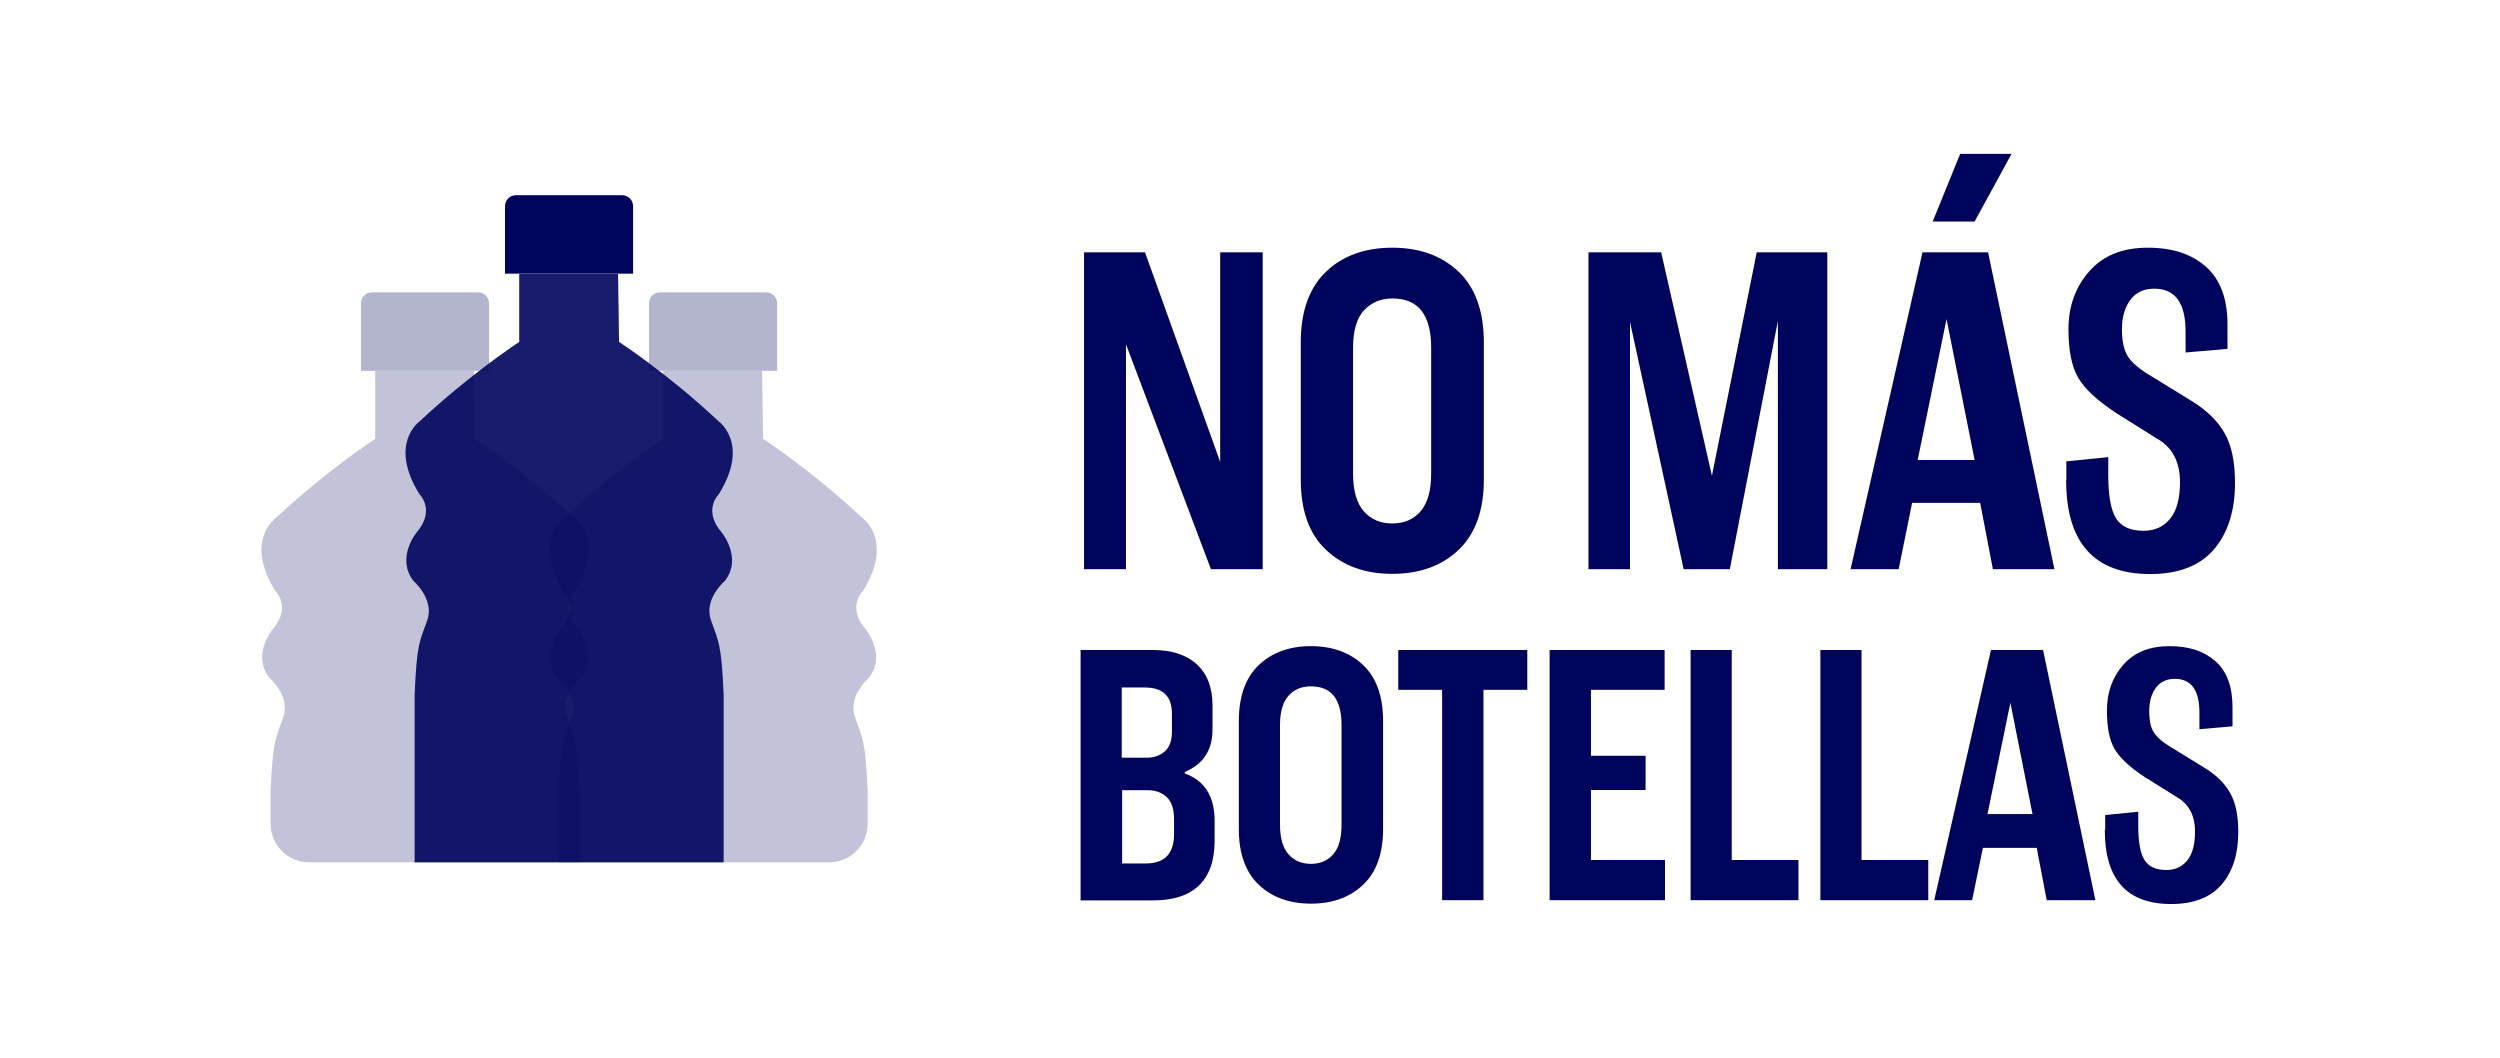
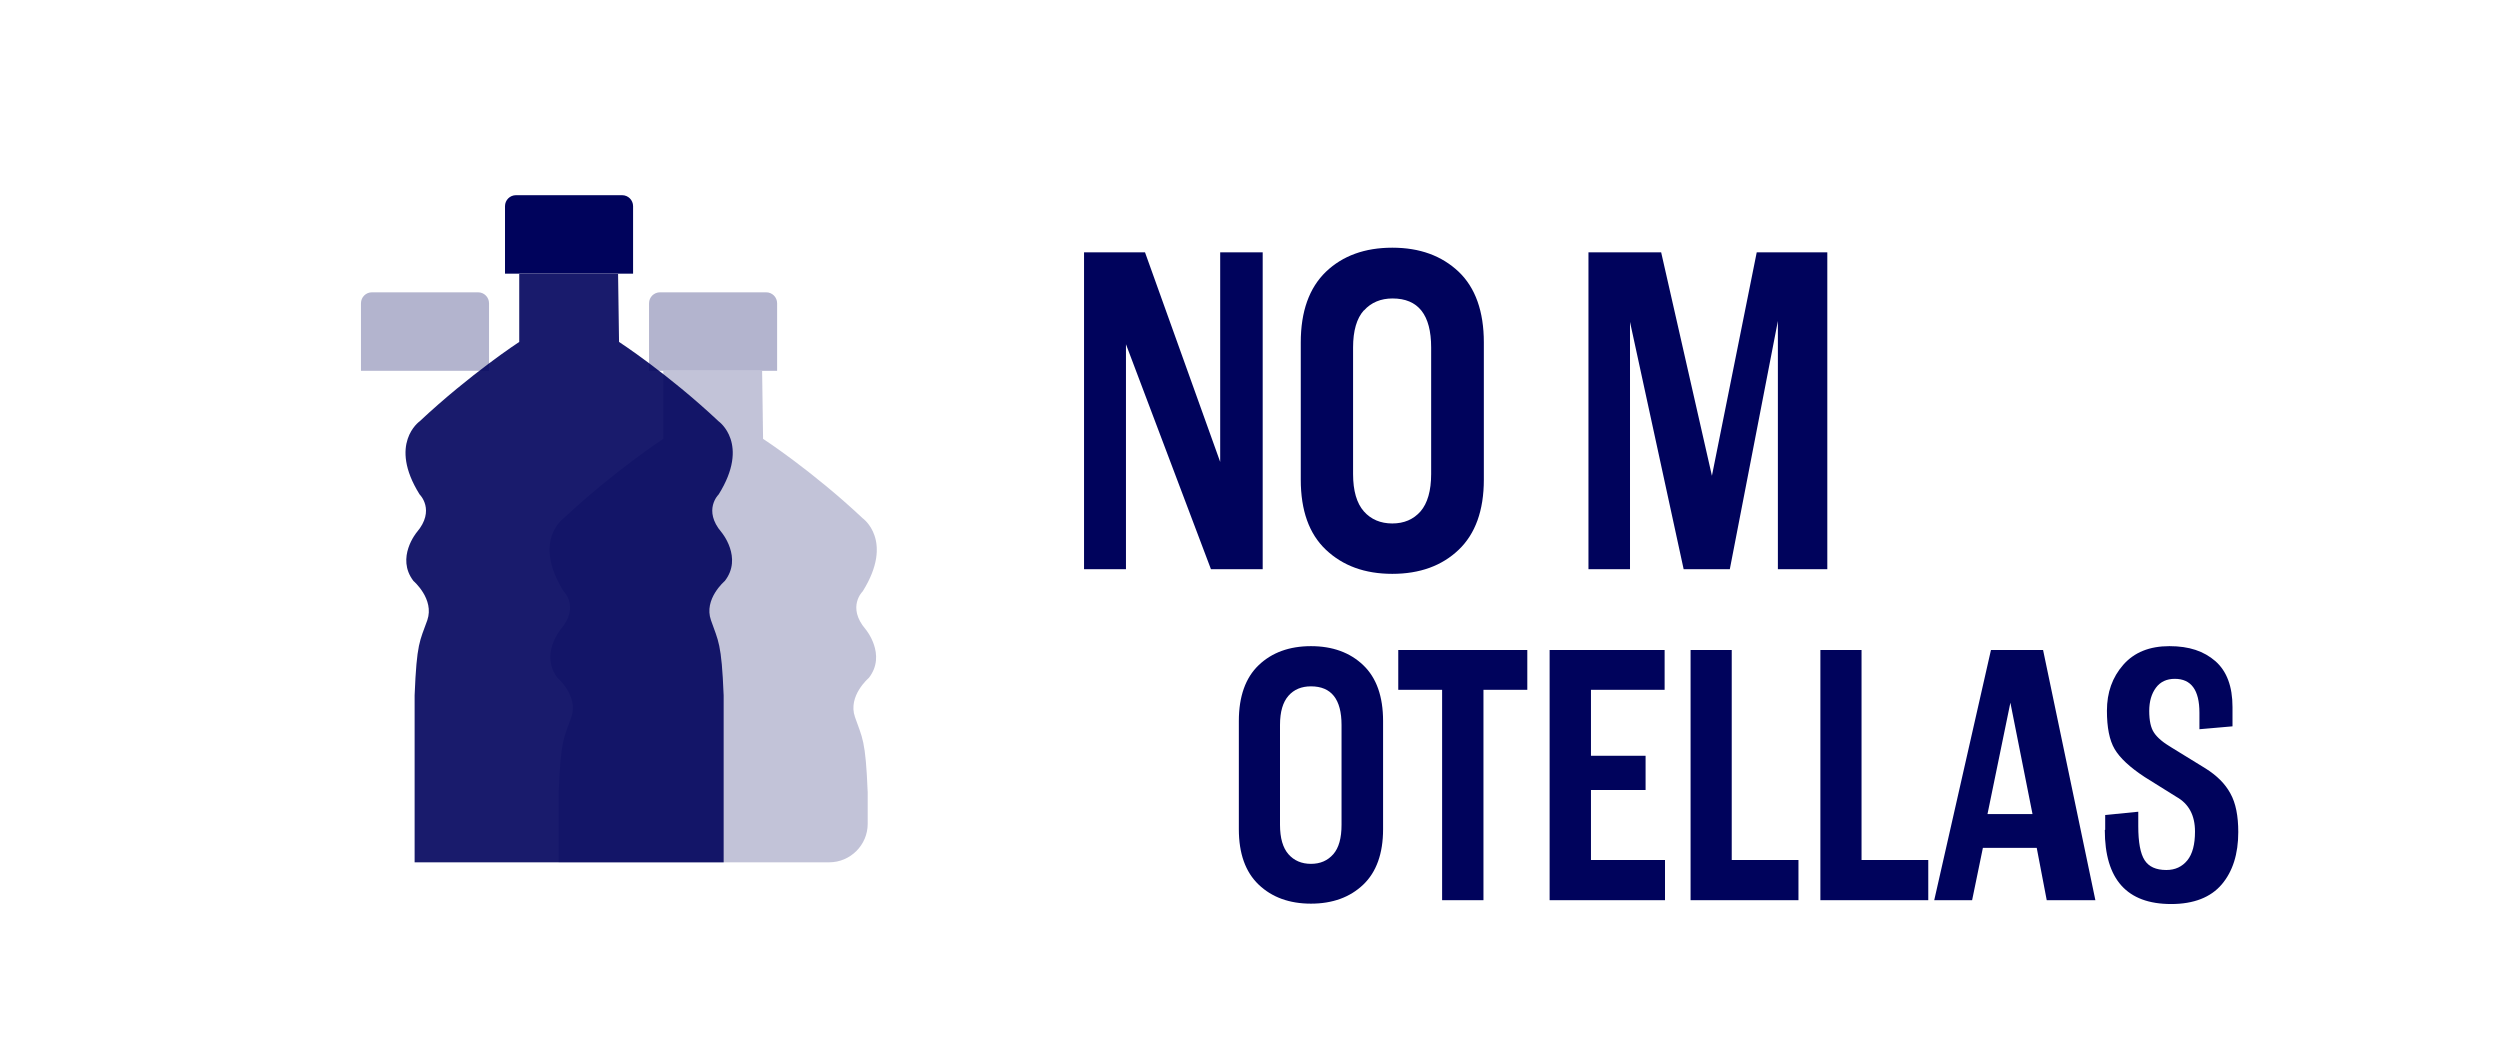
<svg xmlns="http://www.w3.org/2000/svg" id="Capa_16" data-name="Capa 16" viewBox="0 0 130 55">
  <g>
    <g style="opacity: .3;">
      <path d="m25.43,19.28v-3.51c0-.31-.25-.57-.57-.57h-5.52c-.31,0-.57.25-.57.57v3.51h6.66Z" style="fill: #00035c; stroke-width: 0px;" />
-       <path d="m16.07,44.84c-1.1,0-2-.9-2-2v-1.64c.11-2.75.28-2.81.66-3.91.39-1.1-.72-2.04-.72-2.04-.94-1.21.17-2.53.17-2.53.99-1.16.15-1.97.15-1.97-1.65-2.64,0-3.8,0-3.8,2.64-2.48,5.18-4.13,5.18-4.13v-3.54h5.14l.05,3.54s2.53,1.65,5.18,4.13c0,0,1.65,1.16,0,3.8,0,0-.84.81.15,1.97,0,0,1.1,1.32.17,2.53,0,0-1.1.94-.72,2.04.39,1.1.55,1.16.66,3.91v3.64h-14.07Z" style="fill: #00035c; opacity: .8; stroke-width: 0px;" />
    </g>
    <g style="opacity: .3;">
      <path d="m40.41,19.28v-3.51c0-.31-.25-.57-.57-.57h-5.52c-.31,0-.57.25-.57.57v3.51h6.66Z" style="fill: #00035c; stroke-width: 0px;" />
      <path d="m43.12,44.84c1.1,0,2-.9,2-2v-1.64c-.11-2.75-.28-2.81-.66-3.91-.39-1.1.72-2.04.72-2.04.94-1.21-.17-2.53-.17-2.53-.99-1.16-.15-1.97-.15-1.97,1.65-2.64,0-3.8,0-3.8-2.64-2.48-5.18-4.13-5.18-4.13l-.05-3.54h-5.14v3.54s-2.53,1.65-5.18,4.13c0,0-1.65,1.16,0,3.8,0,0,.84.81-.15,1.97,0,0-1.1,1.32-.17,2.53,0,0,1.1.94.72,2.04-.39,1.1-.55,1.16-.66,3.91v3.64h14.07Z" style="fill: #00035c; opacity: .8; stroke-width: 0px;" />
    </g>
    <g>
      <path d="m32.92,14.23v-3.51c0-.31-.25-.57-.57-.57h-5.52c-.31,0-.57.25-.57.57v3.51h6.66Z" style="fill: #00035c; stroke-width: 0px;" />
      <path d="m37.63,44.84v-8.68c-.11-2.75-.28-2.81-.66-3.91-.39-1.1.72-2.04.72-2.04.94-1.21-.17-2.53-.17-2.53-.99-1.16-.15-1.97-.15-1.97,1.65-2.64,0-3.8,0-3.8-2.64-2.48-5.18-4.13-5.18-4.13l-.05-3.54h-5.14v3.54s-2.53,1.65-5.18,4.13c0,0-1.65,1.16,0,3.8,0,0,.84.81-.15,1.97,0,0-1.1,1.32-.17,2.53,0,0,1.1.94.72,2.04-.39,1.1-.55,1.16-.66,3.91v8.68h16.07Z" style="fill: #00035c; opacity: .9; stroke-width: 0px;" />
    </g>
  </g>
  <g>
    <g>
-       <path d="m56.19,33.8h3.76c.98,0,1.75.25,2.29.75s.81,1.21.81,2.13v1.26c0,1.06-.48,1.8-1.44,2.2v.08c1.03.37,1.55,1.19,1.55,2.47v1.02c0,1.03-.27,1.81-.81,2.33-.54.52-1.33.78-2.37.78h-3.79v-13.01Zm2.15,5.6h1.3c.37,0,.68-.11.93-.33.25-.22.37-.56.37-1.02v-.94c0-.91-.47-1.36-1.42-1.36h-1.19v3.64Zm0,5.5h1.25c.97,0,1.46-.51,1.46-1.53v-.77c0-.54-.13-.92-.39-1.16-.26-.24-.59-.35-.99-.35h-1.32v3.81Z" style="fill: #00035c; stroke-width: 0px;" />
      <path d="m70.89,34.59c.69.66,1.03,1.63,1.03,2.9v5.63c0,1.27-.35,2.23-1.03,2.88-.69.66-1.6.99-2.72.99s-2.03-.33-2.72-.99c-.69-.66-1.03-1.62-1.03-2.88v-5.63c0-1.28.35-2.25,1.03-2.9.69-.66,1.6-.99,2.72-.99s2.03.33,2.72.99Zm-3.89,1.59c-.29.33-.44.83-.44,1.52v5.19c0,.69.15,1.2.44,1.53.29.33.68.5,1.17.5s.87-.17,1.16-.5.43-.84.43-1.53v-5.19c0-1.34-.53-2.01-1.59-2.01-.49,0-.88.16-1.17.49Z" style="fill: #00035c; stroke-width: 0px;" />
      <path d="m79.42,35.87h-2.28v10.94h-2.15v-10.94h-2.28v-2.07h6.71v2.07Z" style="fill: #00035c; stroke-width: 0px;" />
      <path d="m80.58,33.8h5.98v2.07h-3.83v3.43h2.84v1.78h-2.84v3.64h3.85v2.09h-6v-13.01Z" style="fill: #00035c; stroke-width: 0px;" />
      <path d="m87.9,33.8h2.15v10.92h3.47v2.09h-5.61v-13.01Z" style="fill: #00035c; stroke-width: 0px;" />
      <path d="m94.65,33.8h2.15v10.92h3.47v2.09h-5.61v-13.01Z" style="fill: #00035c; stroke-width: 0px;" />
      <path d="m103.54,33.8h2.7l2.72,13.01h-2.53l-.52-2.72h-2.8l-.56,2.72h-1.97l2.95-13.01Zm-.19,8.53h2.34l-1.15-5.79-1.19,5.79Z" style="fill: #00035c; stroke-width: 0px;" />
      <path d="m109.47,43.15v-.77l1.72-.17v.75c0,.84.11,1.43.33,1.77.22.34.59.51,1.13.51.46,0,.82-.17,1.09-.5.27-.33.4-.83.4-1.5,0-.84-.32-1.44-.96-1.8l-1.65-1.03c-.78-.51-1.3-1-1.57-1.46-.27-.46-.4-1.12-.4-1.99,0-.95.28-1.74.85-2.39.57-.65,1.37-.97,2.4-.97s1.79.26,2.39.78c.59.52.89,1.31.89,2.39v1l-1.72.15v-.86c0-1.18-.43-1.76-1.28-1.76-.42,0-.75.15-.98.46-.23.31-.35.71-.35,1.21s.08.88.25,1.13c.17.26.48.52.94.79l1.74,1.07c.59.37,1.02.8,1.29,1.3.28.5.41,1.17.41,2.01,0,1.14-.29,2.05-.86,2.72s-1.45,1.02-2.63,1.02c-2.3,0-3.45-1.28-3.45-3.85Z" style="fill: #00035c; stroke-width: 0px;" />
    </g>
    <g>
      <path d="m59.54,13.12l3.91,10.9v-10.9h2.21v16.48h-2.69l-4.42-11.7v11.7h-2.18V13.12h3.18Z" style="fill: #00035c; stroke-width: 0px;" />
      <path d="m75.85,14.13c.87.83,1.31,2.06,1.31,3.68v7.13c0,1.6-.44,2.82-1.31,3.65s-2.02,1.25-3.45,1.25-2.57-.42-3.45-1.25-1.31-2.05-1.31-3.65v-7.13c0-1.62.44-2.84,1.31-3.68.87-.83,2.02-1.25,3.45-1.25s2.57.42,3.45,1.25Zm-4.93,2.01c-.37.41-.56,1.06-.56,1.93v6.58c0,.87.19,1.52.56,1.94.37.42.87.63,1.48.63s1.1-.21,1.47-.63c.36-.42.55-1.07.55-1.94v-6.58c0-1.7-.67-2.55-2.01-2.55-.61,0-1.11.21-1.48.62Z" style="fill: #00035c; stroke-width: 0px;" />
      <path d="m82.59,13.12h3.79l2.64,11.62,2.33-11.62h3.67v16.48h-2.57v-12.91l-2.5,12.91h-2.4l-2.79-12.86v12.86h-2.16V13.12Z" style="fill: #00035c; stroke-width: 0px;" />
-       <path d="m99.96,13.12h3.42l3.45,16.48h-3.2l-.66-3.45h-3.54l-.7,3.45h-2.5l3.74-16.48Zm-.24,10.8h2.96l-1.46-7.33-1.5,7.33Zm2.96-12.4h-2.18l1.43-3.52h2.67l-1.92,3.52Z" style="fill: #00035c; stroke-width: 0px;" />
-       <path d="m107.45,24.96v-.97l2.18-.22v.95c0,1.07.14,1.82.41,2.24.27.43.75.64,1.43.64.58,0,1.04-.21,1.38-.63.34-.42.51-1.05.51-1.89,0-1.07-.4-1.83-1.21-2.28l-2.09-1.31c-.99-.65-1.65-1.26-1.99-1.84-.34-.58-.51-1.42-.51-2.52,0-1.2.36-2.2,1.08-3.02s1.73-1.23,3.04-1.23,2.27.33,3.02.98c.75.66,1.13,1.66,1.13,3.02v1.26l-2.18.19v-1.09c0-1.49-.54-2.23-1.63-2.23-.53,0-.95.19-1.24.58-.29.39-.44.9-.44,1.53s.11,1.11.32,1.43c.21.32.61.66,1.19,1l2.21,1.36c.74.47,1.29,1.02,1.64,1.65.35.63.52,1.48.52,2.55,0,1.44-.36,2.59-1.09,3.45-.73.86-1.84,1.29-3.32,1.29-2.91,0-4.37-1.63-4.37-4.88Z" style="fill: #00035c; stroke-width: 0px;" />
    </g>
  </g>
</svg>